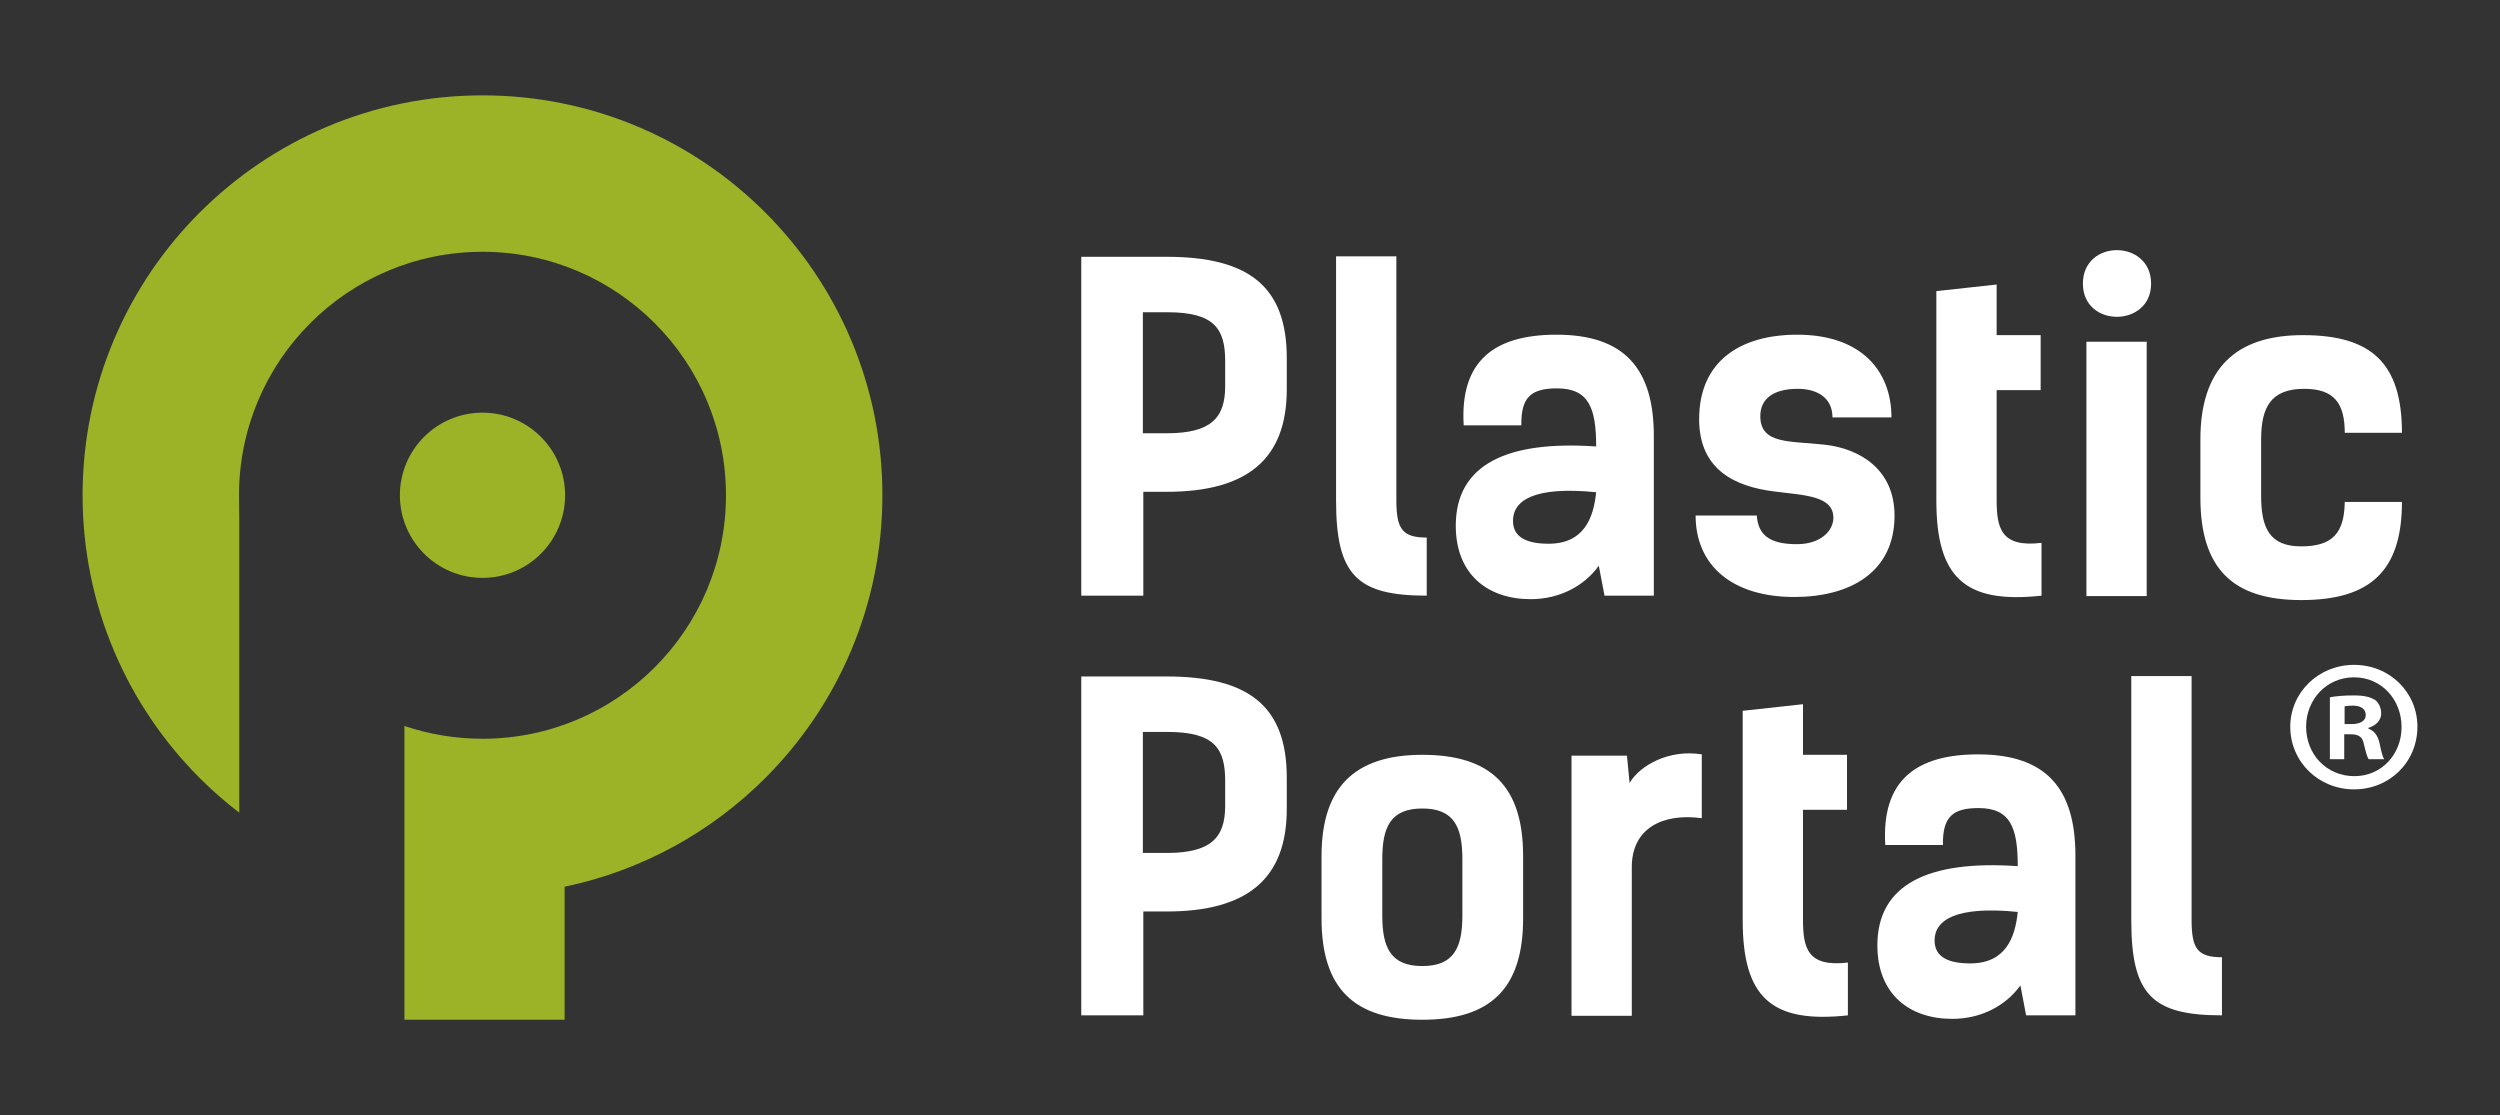
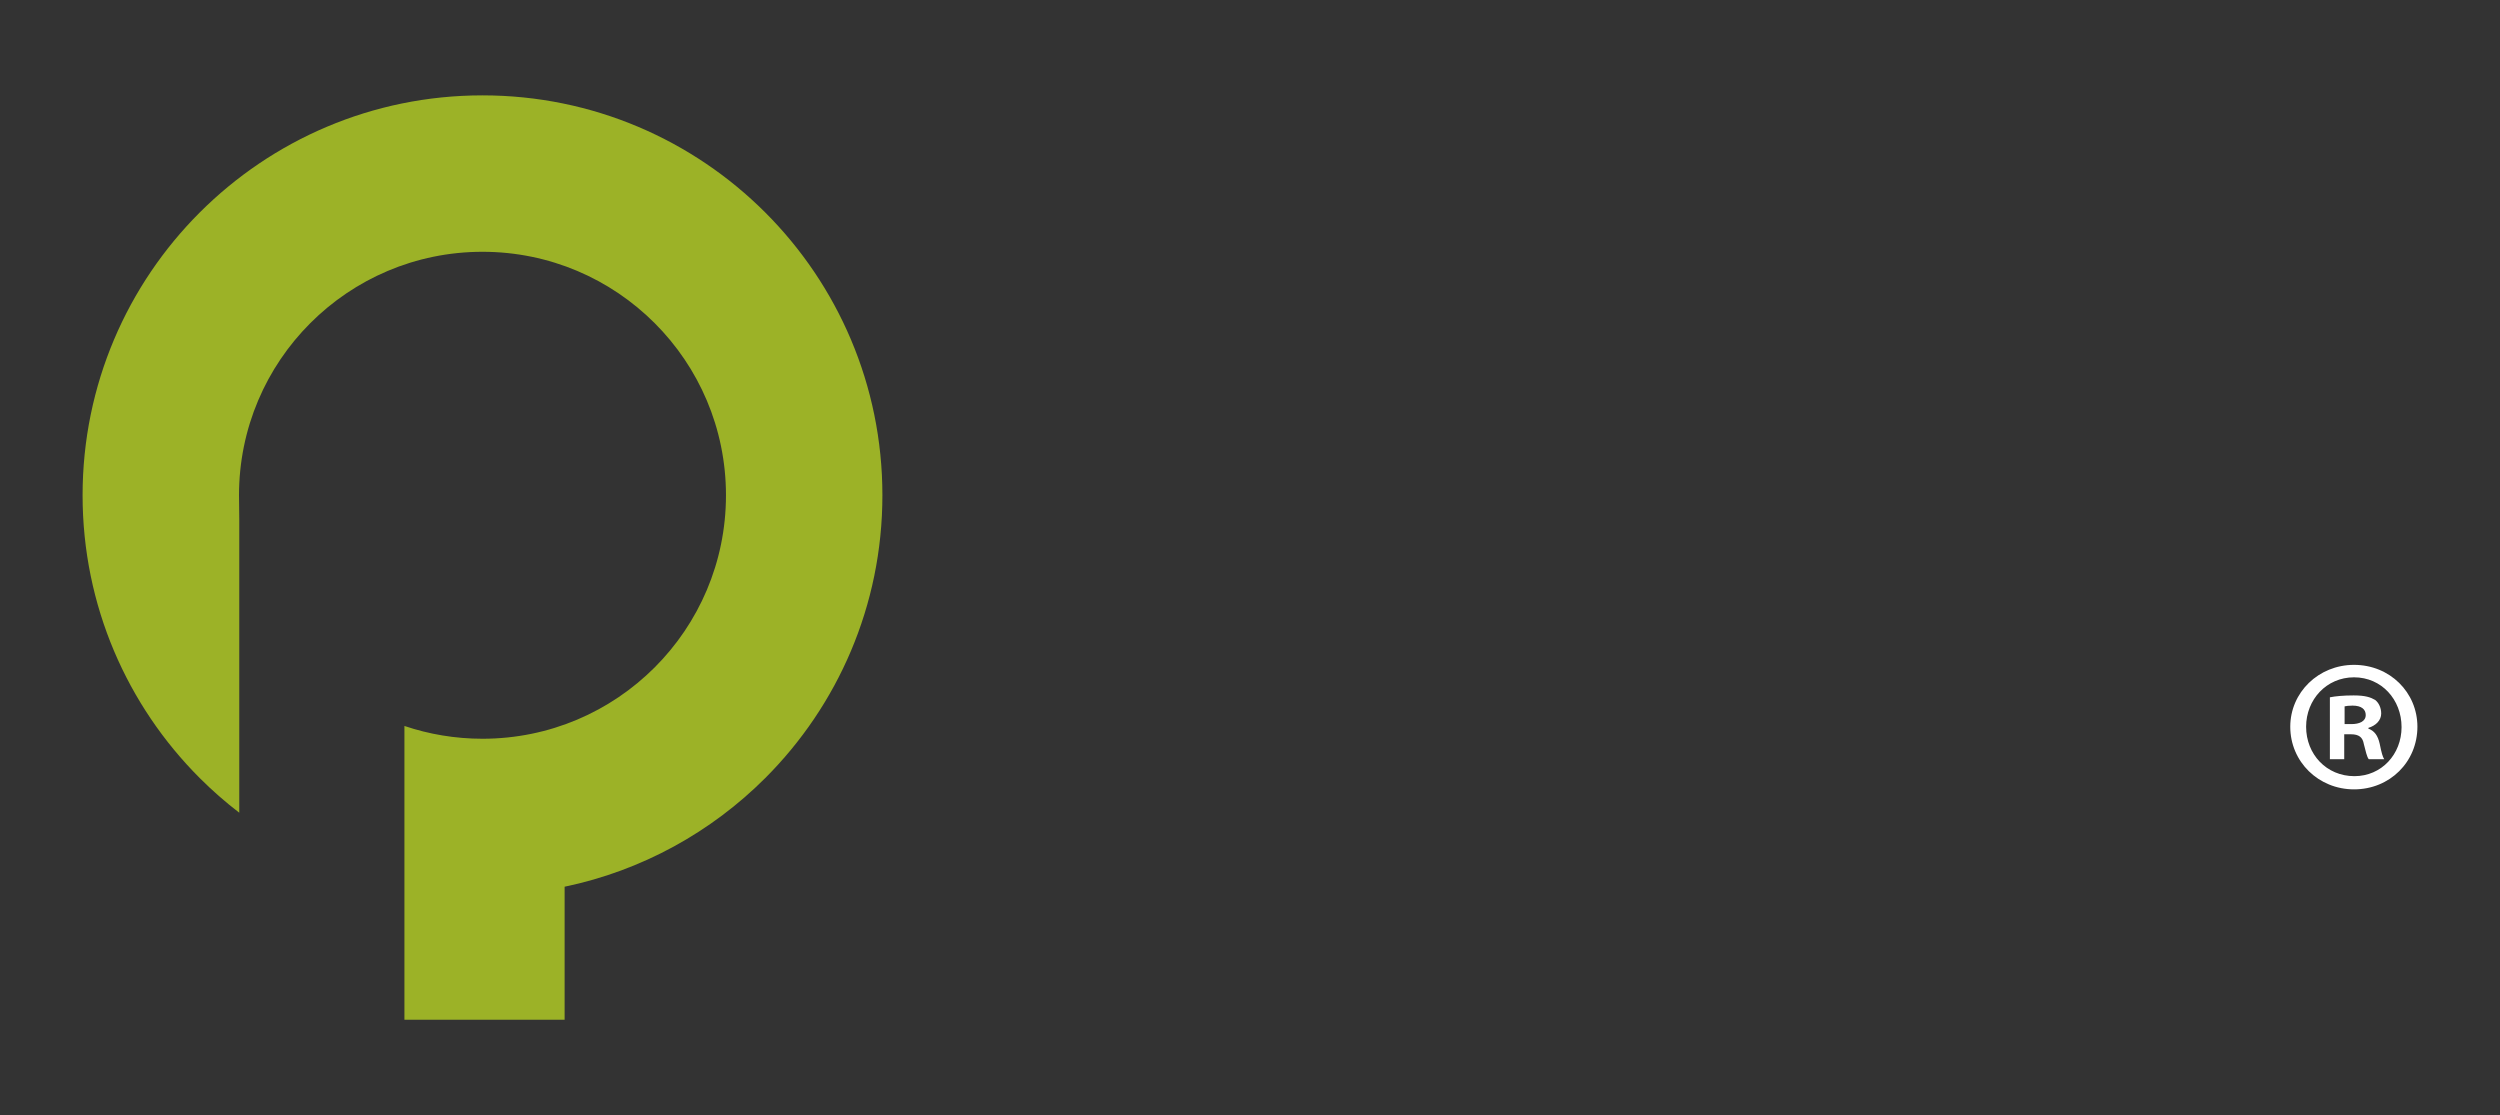
<svg xmlns="http://www.w3.org/2000/svg" version="1.1" id="Layer_1" x="0px" y="0px" width="833.958px" height="371.981px" viewBox="0 0 833.958 371.981" enable-background="new 0 0 833.958 371.981" xml:space="preserve">
  <rect x="0" y="0" width="833.958" height="371.981" fill="#333333" stroke="none" />
  <g>
    <g>
      <path fill="#9CB227" d="M160.953,31.811c36.834,0,70.183,14.932,94.327,39.074c24.141,24.141,39.075,57.493,39.075,94.327    s-14.935,70.186-39.075,94.329c-17.987,17.987-41.09,30.858-66.932,36.254v44.375H134.91V296.07v-53.902    c8.177,2.766,16.934,4.266,26.043,4.266c22.424,0,42.729-9.093,57.428-23.79c14.698-14.7,23.791-35.006,23.791-57.431    s-9.093-42.731-23.791-57.429s-35.004-23.791-57.428-23.791c-22.428,0-42.733,9.094-57.431,23.791    c-14.698,14.697-23.792,35.004-23.792,57.429c0,1.071,0.085,7.887,0.085,7.887v98.009c-4.648-3.567-9.055-7.431-13.192-11.566    c-24.142-24.144-39.072-57.495-39.072-94.329s14.933-70.187,39.072-94.327C90.764,46.746,124.117,31.811,160.953,31.811" />
-       <path fill-rule="evenodd" clip-rule="evenodd" fill="#9CB227" d="M160.953,137.656c15.217,0,27.556,12.337,27.556,27.557    c0,15.221-12.339,27.558-27.556,27.558c-15.22,0-27.559-12.337-27.559-27.558C133.394,149.993,145.733,137.656,160.953,137.656" />
-       <path fill="#FFFFFF" d="M801.248,144.384c0-23.344-10.275-32.59-33.029-32.59c-22.752,0-34.205,11.449-34.205,34.791v19.38    c0,23.781,10.863,34.206,33.621,34.206c22.752,0,33.613-9.396,33.613-32.737h-19.08c-0.15,10.275-3.967,14.826-14.533,14.826    c-10.572,0-13.361-6.165-13.361-16.884v-18.791c0-10.717,3.229-16.882,14.389-16.882c9.982,0,13.506,4.844,13.506,14.681H801.248z     M694.82,94.618c0,14.827,22.752,14.68,22.752,0C717.572,79.79,694.82,79.643,694.82,94.618z M716.103,113.996h-20.109v84.853    h20.109V113.996z M645.933,166.992c0,25.692,9.541,34.499,35.086,31.709v-17.615c-13.508,1.616-14.973-4.846-14.973-14.388    v-36.554h14.68v-18.35h-14.68V94.911l-20.113,2.203V166.992z M630.958,139.247c0-15.563-10.131-27.599-31.416-27.599    c-18.793,0-32.738,8.66-32.738,28.186c0,17.029,12.186,22.46,24.811,24.076c10.422,1.321,19.965,1.467,19.965,8.809    c0,4.256-4.111,8.808-12.186,8.808c-9.688,0-12.92-3.522-13.359-9.543H565.63c0,16.735,12.33,27.159,32.885,27.159    c18.645,0,33.469-8.222,33.469-27.159c0-15.415-11.598-22.314-23.193-23.634c-11.596-1.323-21.582,0-21.582-9.543    c0-6.02,4.699-9.103,12.48-9.103c6.459,0,11.596,2.936,11.596,9.543H630.958z M507.496,141.889    c-0.146-9.25,3.082-12.333,11.891-12.333c10.57,0,13.068,6.46,13.068,19.378c-29.801-2.054-46.834,6.02-46.834,26.425    c0,16.297,10.717,24.516,24.957,24.516c9.688,0,17.91-4.402,22.756-11.156l1.91,9.982h16.441v-53.289    c0-22.463-9.838-33.764-32.445-33.764c-20.699,0-32.295,8.66-30.975,30.241H507.496z M532.455,164.202    c-0.883,8.663-4.111,17.177-15.857,17.177c-6.9,0-11.891-1.908-11.891-7.634C504.707,166.845,511.902,162.148,532.455,164.202z     M445.691,166.992c0,24.81,6.9,31.709,30.242,31.709v-19.378c-8.367,0-10.131-3.083-10.131-12.625V85.515h-20.111V166.992z     M381.242,144.532v-40.371h8.223c15.709,0,19.232,5.578,19.232,16.295v8.366c0,10.719-4.846,15.71-19.525,15.71H381.242z     M360.691,85.663v113.038h20.699v-34.645h7.781c26.865,0,40.076-10.865,40.076-34.207v-10.423    c0-23.929-12.771-33.764-40.076-33.764H360.691z" />
-       <path fill="#FFFFFF" d="M710.962,306.992c0,24.811,6.9,31.71,30.242,31.71v-19.378c-8.365,0-10.127-3.082-10.127-12.627v-81.183    h-20.115V306.992z M648.13,281.888c-0.145-9.248,3.084-12.33,11.893-12.33c10.57,0,13.068,6.457,13.068,19.377    c-29.801-2.056-46.832,6.019-46.832,26.425c0,16.295,10.715,24.516,24.955,24.516c9.691,0,17.91-4.403,22.756-11.156l1.91,9.982    h16.441v-53.291c0-22.46-9.838-33.764-32.445-33.764c-20.697,0-32.295,8.661-30.977,30.241H648.13z M673.091,304.204    c-0.883,8.661-4.111,17.174-15.857,17.174c-6.9,0-11.891-1.908-11.891-7.634C645.343,306.844,652.539,302.148,673.091,304.204z     M581.337,306.992c0,25.691,9.543,34.5,35.088,31.71v-17.616c-13.508,1.616-14.975-4.844-14.975-14.389v-36.554h14.68v-18.35    h-14.68v-16.882l-20.113,2.201V306.992z M567.687,251.647c-10.719-1.762-20.553,3.521-24.08,9.542l-0.881-9.101h-18.494v86.759    h20.109v-49.619c0-12.92,10.277-18.057,23.346-16.295V251.647z M474.466,322.26c-10.572,0-13.361-6.166-13.361-16.883v-18.793    c0-10.717,2.789-16.882,13.361-16.882c10.566,0,13.359,6.165,13.359,16.882v18.793C487.826,316.094,485.033,322.26,474.466,322.26    z M474.466,340.17c22.752,0,33.617-10.424,33.617-33.766v-20.848c0-23.339-10.865-33.764-33.617-33.764    c-22.758,0-33.621,11.01-33.621,33.764v20.848C440.845,329.747,451.708,340.17,474.466,340.17z M381.242,284.531V244.16h8.223    c15.709,0,19.232,5.578,19.232,16.295v8.368c0,10.717-4.846,15.708-19.525,15.708H381.242z M360.691,225.663v113.039h20.699    v-34.646h7.781c26.865,0,40.076-10.864,40.076-34.206v-10.423c0-23.93-12.771-33.765-40.076-33.765H360.691z" />
    </g>
    <g>
      <path fill="#FFFFFF" d="M806.408,242.427c0,11.705-9.188,20.893-21.144,20.893c-11.83,0-21.27-9.188-21.27-20.893    c0-11.452,9.439-20.64,21.27-20.64C797.22,221.788,806.408,230.975,806.408,242.427z M769.281,242.427    c0,9.188,6.796,16.487,16.109,16.487c9.062,0,15.731-7.3,15.731-16.361c0-9.188-6.67-16.612-15.857-16.612    S769.281,233.366,769.281,242.427z M781.992,253.251h-4.782v-20.641c1.888-0.378,4.53-0.629,7.929-0.629    c3.901,0,5.663,0.629,7.174,1.51c1.133,0.881,2.014,2.518,2.014,4.531c0,2.265-1.763,4.027-4.279,4.782v0.252    c2.014,0.755,3.146,2.265,3.775,5.034c0.63,3.146,1.007,4.404,1.511,5.16h-5.16c-0.629-0.756-1.007-2.644-1.637-5.034    c-0.377-2.266-1.636-3.272-4.278-3.272h-2.266V253.251z M782.118,241.546h2.266c2.643,0,4.782-0.881,4.782-3.021    c0-1.888-1.385-3.146-4.405-3.146c-1.258,0-2.14,0.126-2.643,0.252V241.546z" />
    </g>
  </g>
</svg>